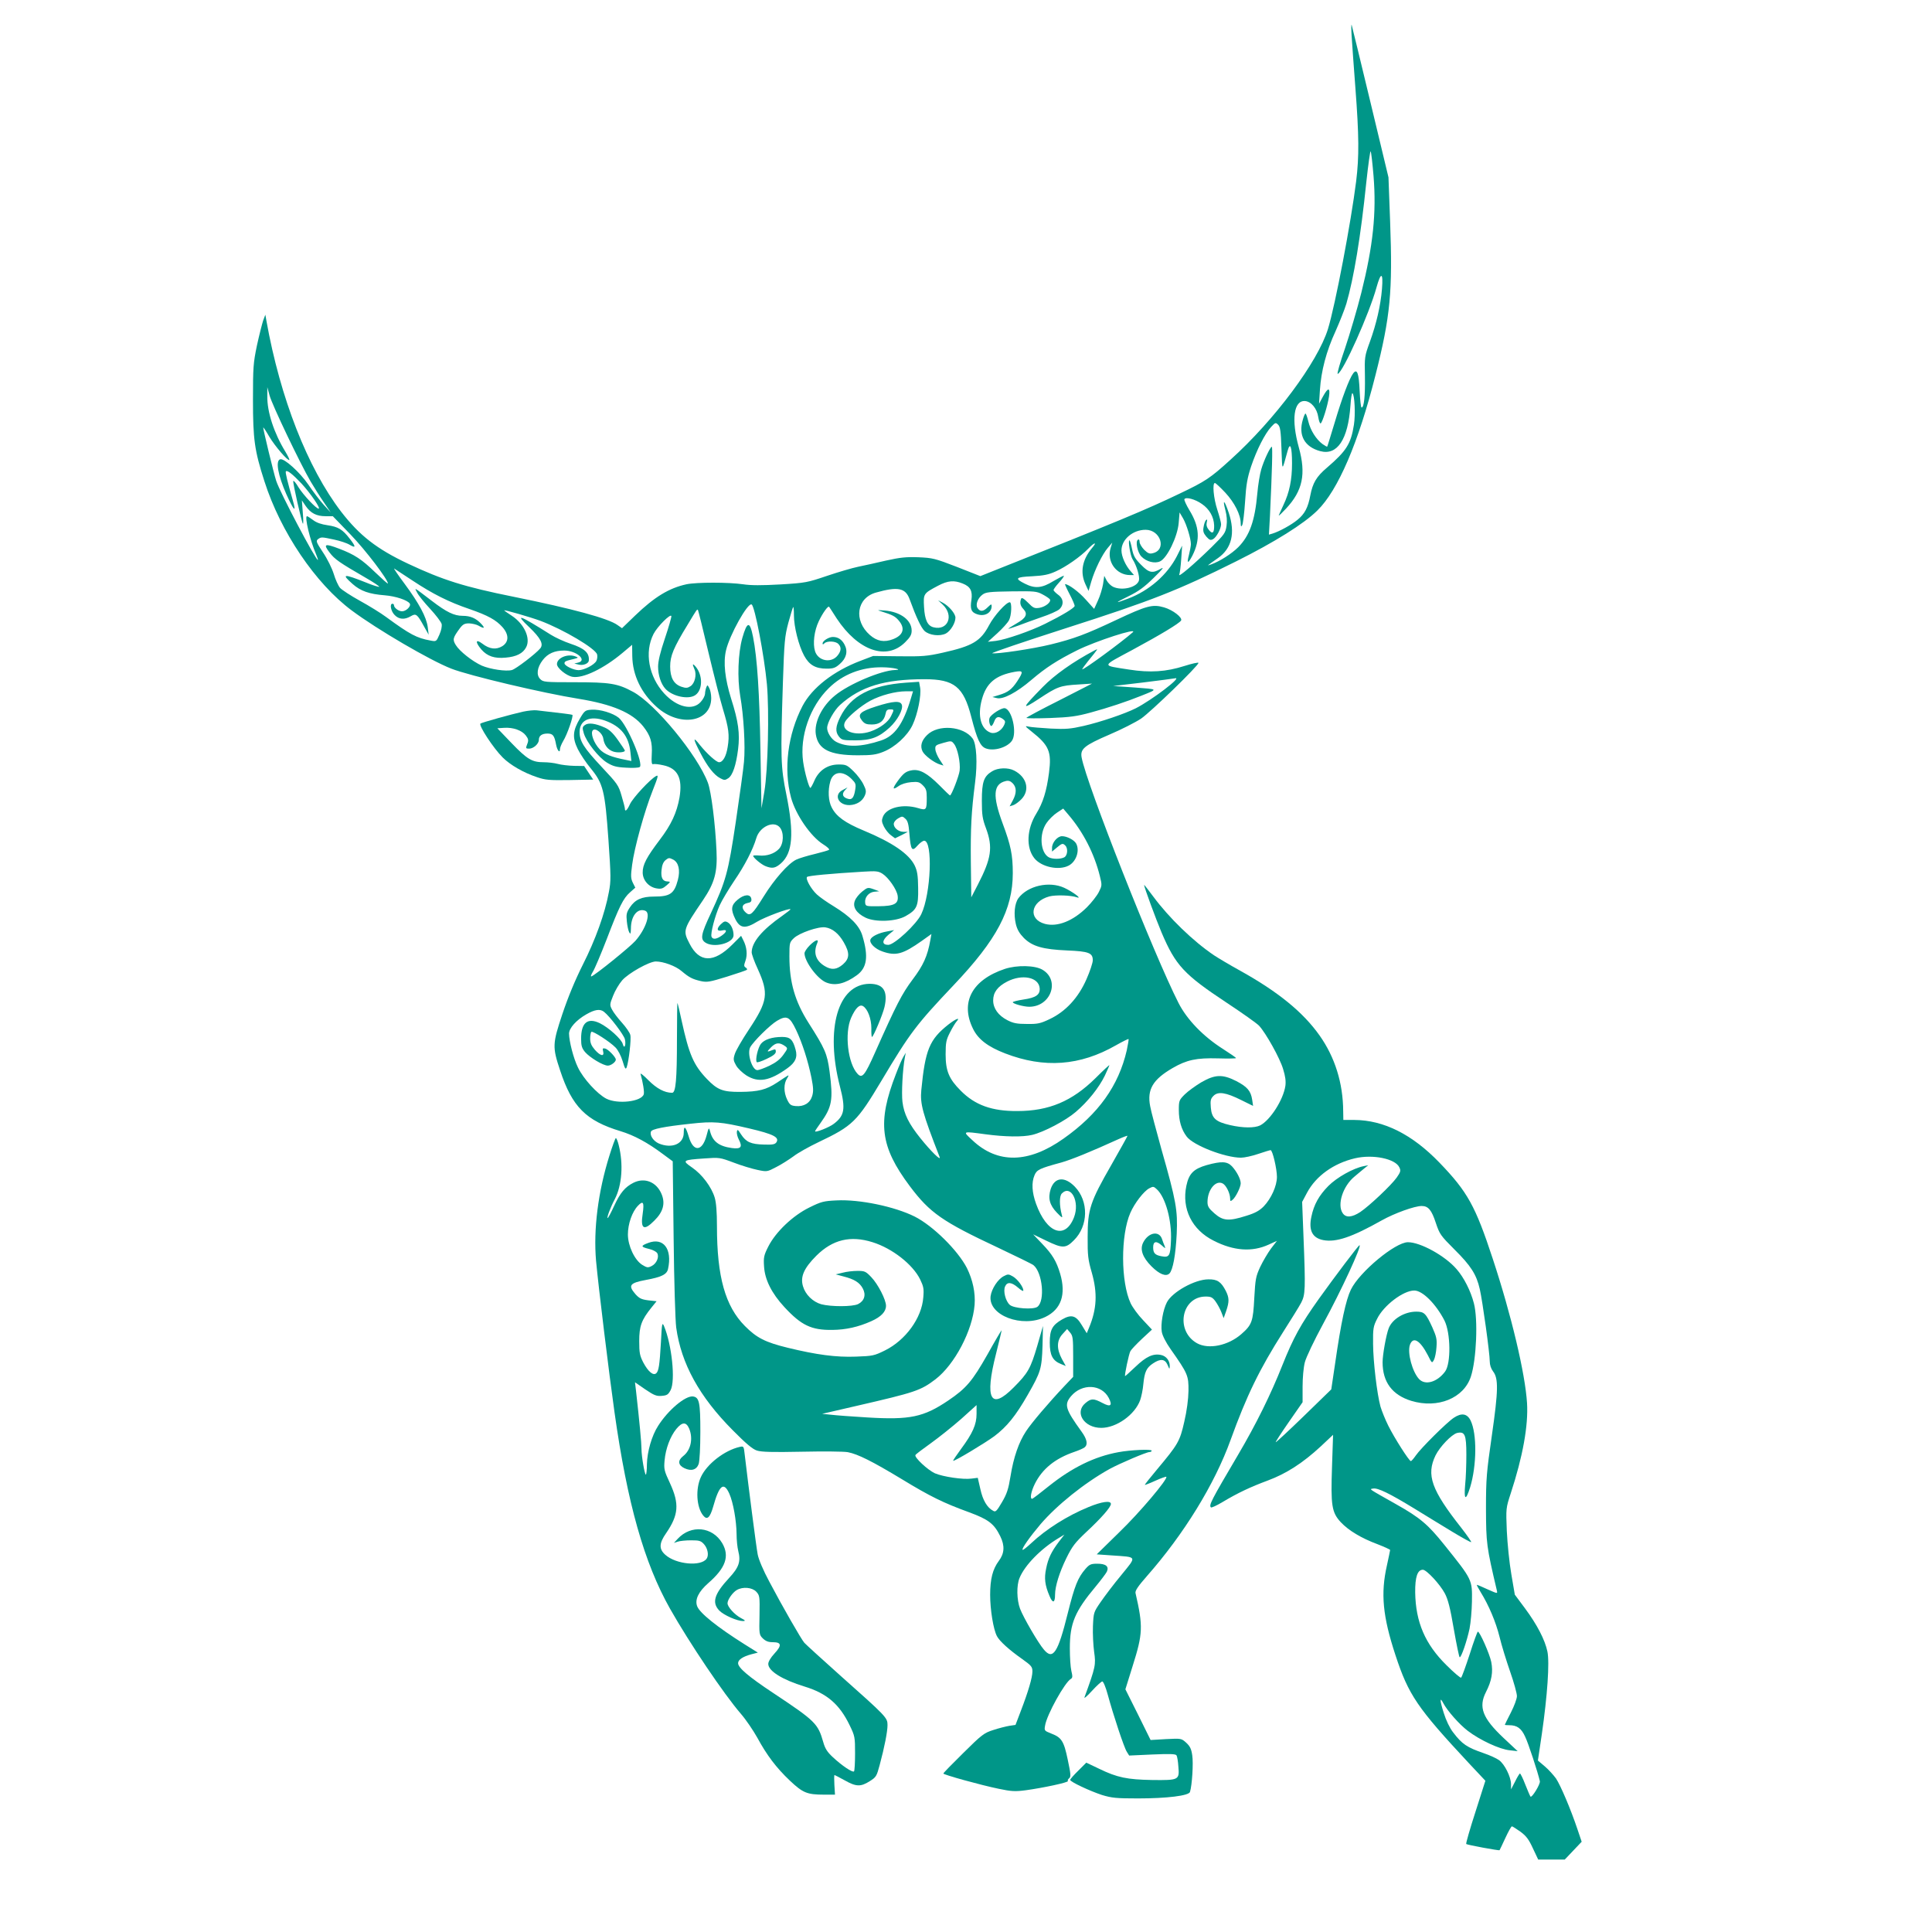
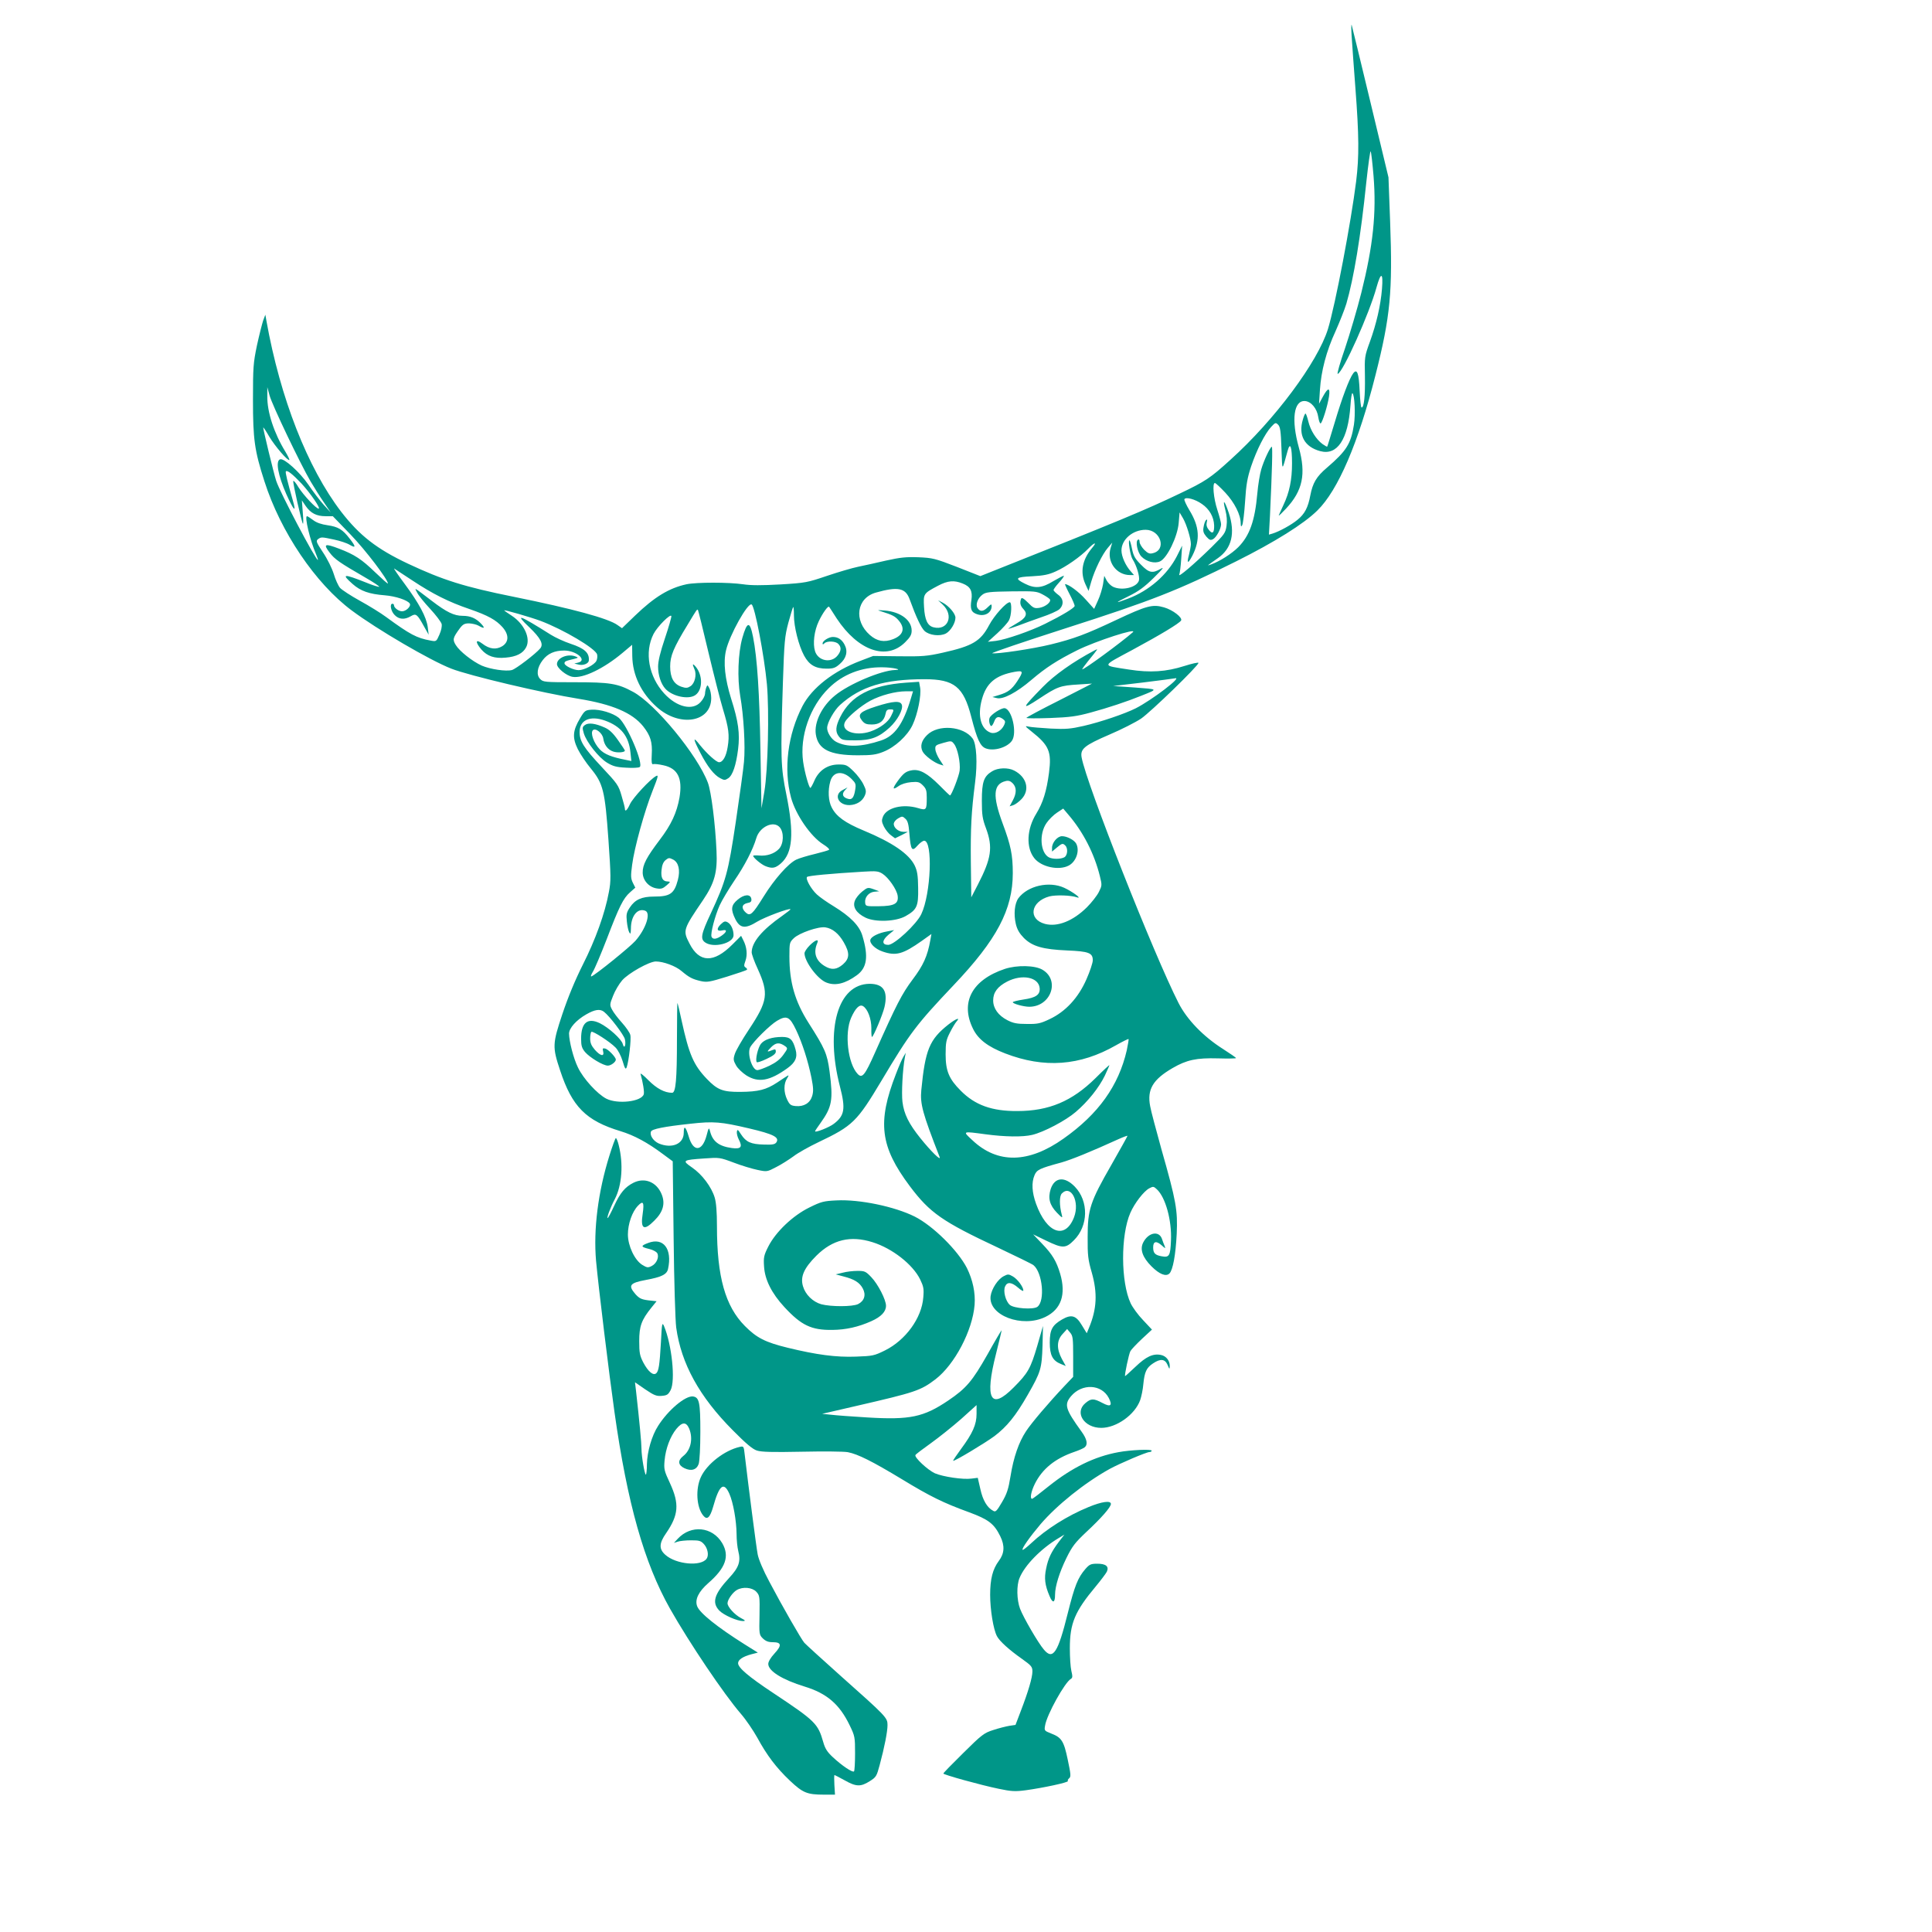
<svg xmlns="http://www.w3.org/2000/svg" version="1.0" width="1280pt" height="1280pt" viewBox="0 0 1280 1280" preserveAspectRatio="xMidYMid meet">
  <g transform="translate(0,1280) scale(0.1,-0.1)" fill="#009688" stroke="none">
    <path d="M8955 12560 c3 -47 14 -202 25 -345 24 -315 25 -451 5 -615 -34 -272 -138 -820 -187 -980 -68 -219 -353 -602 -646 -866 -134 -122 -166 -143 -336 -224 -223 -107 -400 -181 -1251 -519 l-70 -28 -155 61 c-145 56 -161 60 -255 64 -82 3 -120 -1 -215 -22 -63 -15 -147 -33 -185 -41 -39 -8 -131 -35 -205 -60 -130 -44 -142 -47 -309 -57 -125 -7 -195 -7 -248 1 -96 14 -308 14 -375 0 -115 -25 -211 -83 -340 -207 l-87 -84 -30 21 c-61 44 -297 108 -687 187 -328 66 -470 111 -700 219 -208 98 -322 187 -444 345 -222 290 -403 751 -495 1265 l-7 40 -15 -40 c-7 -22 -26 -96 -41 -165 -24 -116 -26 -143 -26 -360 0 -259 10 -335 76 -539 107 -335 338 -677 579 -856 169 -126 518 -330 659 -385 117 -46 607 -162 845 -200 221 -36 354 -92 426 -182 49 -62 62 -105 57 -188 -3 -50 0 -66 9 -63 6 3 37 0 67 -7 96 -20 129 -85 108 -213 -18 -102 -55 -181 -131 -281 -87 -115 -114 -165 -113 -218 1 -51 41 -96 93 -104 29 -5 41 -1 65 20 27 23 27 25 8 26 -34 0 -47 25 -41 77 3 32 12 53 27 65 20 16 24 16 50 3 36 -19 48 -70 31 -135 -24 -91 -51 -110 -158 -110 -81 0 -126 -20 -160 -72 -22 -33 -25 -46 -20 -93 3 -30 10 -62 16 -72 8 -15 10 -10 11 25 0 84 44 138 95 118 39 -15 4 -120 -65 -199 -36 -41 -266 -227 -292 -236 -6 -2 -2 12 10 31 12 19 53 116 91 214 84 220 110 272 155 312 l35 31 -16 32 c-14 29 -15 45 -5 119 14 111 82 357 136 492 37 94 40 106 22 96 -39 -21 -152 -143 -172 -185 -19 -42 -34 -55 -34 -30 0 6 -10 45 -22 85 -20 70 -28 80 -130 189 -120 128 -148 172 -148 233 0 80 69 111 168 76 106 -38 158 -103 169 -212 l6 -56 -34 7 c-98 19 -145 38 -176 71 -39 41 -63 108 -45 126 18 18 65 -21 69 -56 6 -41 30 -73 65 -85 28 -10 78 -6 78 6 0 3 -21 35 -46 70 -33 47 -58 70 -88 83 -62 28 -108 33 -130 17 -18 -13 -19 -18 -8 -56 18 -58 98 -160 154 -194 38 -23 61 -30 125 -33 43 -3 84 -1 91 4 28 19 -82 278 -138 326 -39 32 -125 58 -182 54 -40 -3 -45 -6 -75 -57 -49 -82 -52 -128 -15 -204 17 -34 56 -92 86 -128 82 -100 94 -147 117 -472 17 -244 17 -275 3 -347 -26 -142 -90 -318 -172 -480 -52 -104 -97 -212 -136 -328 -66 -198 -67 -218 -15 -374 79 -240 171 -333 399 -402 92 -28 179 -75 282 -152 l65 -48 6 -511 c3 -285 11 -545 17 -590 33 -240 154 -459 375 -681 87 -88 131 -125 159 -134 30 -10 102 -12 297 -8 142 3 279 2 306 -3 67 -13 161 -60 358 -179 189 -115 275 -157 445 -219 130 -48 166 -76 207 -159 31 -63 28 -114 -10 -164 -40 -54 -57 -119 -57 -224 0 -98 21 -229 45 -274 17 -33 81 -91 168 -152 60 -43 67 -51 67 -82 0 -39 -27 -132 -77 -262 l-35 -92 -41 -6 c-23 -4 -71 -16 -107 -28 -60 -19 -76 -31 -197 -151 -73 -72 -133 -133 -133 -137 0 -8 249 -77 366 -101 85 -18 110 -19 179 -10 117 16 285 52 280 61 -3 4 1 13 9 19 12 10 10 29 -10 123 -26 125 -41 147 -112 174 -43 17 -44 19 -38 52 11 71 131 287 171 309 11 7 12 16 3 53 -6 25 -10 92 -10 150 0 165 33 244 172 410 34 41 67 85 73 97 16 35 -6 53 -63 53 -42 0 -52 -4 -79 -35 -50 -58 -71 -110 -117 -294 -65 -262 -98 -312 -158 -240 -38 44 -136 213 -158 271 -22 59 -24 155 -3 204 35 85 142 194 259 264 l38 23 -37 -48 c-49 -65 -71 -110 -84 -177 -14 -64 -8 -111 22 -181 21 -52 37 -48 37 8 0 55 29 148 75 242 39 79 57 102 132 173 99 92 163 165 163 186 0 24 -60 16 -149 -21 -139 -57 -279 -145 -379 -239 -29 -27 -54 -47 -57 -44 -8 7 48 86 119 170 109 127 292 274 458 366 66 36 244 112 264 112 8 0 14 4 14 9 0 11 -140 5 -220 -10 -159 -29 -307 -102 -460 -224 -58 -47 -108 -85 -112 -85 -16 0 -7 48 18 99 50 100 134 168 262 212 30 10 61 24 68 30 23 19 16 54 -21 105 -107 148 -116 178 -69 234 73 86 202 80 250 -12 26 -51 12 -62 -42 -33 -59 31 -75 31 -113 -1 -74 -62 -9 -164 105 -164 101 0 223 87 258 184 8 23 18 70 21 107 8 79 20 107 64 136 49 33 79 30 96 -9 13 -31 14 -32 15 -8 0 36 -24 66 -58 73 -53 11 -99 -11 -169 -78 -37 -35 -68 -63 -69 -62 -5 5 25 147 35 165 5 10 40 47 76 81 l67 62 -59 63 c-33 34 -69 84 -82 111 -66 141 -67 452 -2 600 28 64 89 143 125 162 26 14 30 13 51 -7 57 -53 99 -206 93 -338 -4 -103 -11 -115 -63 -105 -43 8 -55 21 -55 59 0 41 21 45 58 12 23 -21 25 -22 18 -3 -5 11 -13 32 -18 48 -20 55 -90 42 -124 -25 -23 -45 -5 -98 55 -158 52 -52 96 -70 119 -47 23 24 41 123 48 262 7 157 -3 216 -101 560 -35 127 -70 256 -75 287 -21 110 18 176 149 252 93 54 158 68 301 64 66 -2 120 -1 119 2 0 3 -39 30 -86 60 -131 83 -239 195 -295 305 -163 320 -610 1451 -642 1627 -10 56 17 79 184 151 80 34 174 82 210 106 63 43 380 350 380 369 0 5 -42 -4 -92 -20 -122 -39 -229 -46 -368 -24 -185 29 -186 18 22 130 187 101 310 175 323 195 11 19 -54 70 -113 87 -76 22 -114 12 -320 -85 -197 -93 -277 -123 -432 -161 -119 -29 -354 -64 -386 -58 -10 2 211 77 491 167 568 182 740 250 1125 442 256 128 448 248 538 337 137 134 272 449 385 897 99 390 114 553 97 1015 l-11 295 -120 500 c-66 275 -122 505 -124 510 -3 6 -3 -28 0 -75z m145 -925 c20 -247 -3 -463 -81 -775 -27 -107 -76 -273 -108 -368 -33 -95 -55 -172 -48 -169 35 11 210 401 257 574 29 104 45 99 36 -11 -9 -110 -37 -231 -80 -350 -35 -96 -36 -101 -33 -230 2 -129 -6 -206 -22 -206 -5 0 -10 50 -13 110 -5 118 -17 151 -43 116 -26 -35 -73 -160 -121 -321 -27 -88 -49 -162 -51 -164 -1 -2 -15 6 -31 17 -42 31 -80 91 -94 150 -7 29 -15 52 -19 52 -3 0 -11 -17 -17 -39 -32 -105 11 -182 115 -210 113 -30 184 77 200 301 3 48 9 85 13 83 15 -9 21 -141 10 -210 -20 -126 -50 -173 -178 -283 -71 -60 -95 -102 -111 -185 -15 -80 -37 -122 -85 -161 -41 -34 -120 -77 -165 -91 l-24 -7 7 128 c14 300 18 454 12 454 -10 0 -53 -91 -70 -150 -9 -30 -21 -102 -26 -160 -16 -181 -51 -279 -126 -355 -44 -44 -123 -94 -179 -114 -33 -12 -32 -12 45 42 91 64 115 166 71 299 -28 84 -43 97 -23 20 10 -38 13 -74 8 -107 -7 -46 -14 -56 -99 -140 -122 -119 -223 -204 -214 -182 4 10 10 58 13 105 l6 87 -35 -70 c-64 -124 -183 -228 -323 -281 -92 -35 -91 -30 5 17 65 32 102 59 165 121 61 60 72 75 45 59 -54 -31 -76 -27 -129 27 -39 39 -50 57 -60 105 -6 31 -14 57 -17 57 -11 0 6 -102 20 -124 27 -42 49 -115 43 -141 -12 -46 -110 -71 -171 -43 -15 7 -34 26 -43 42 l-16 31 -8 -55 c-5 -30 -20 -79 -34 -109 l-25 -55 -56 62 c-45 51 -114 102 -137 102 -2 0 11 -30 30 -66 19 -36 34 -71 34 -78 0 -13 -81 -62 -196 -119 -94 -47 -261 -105 -326 -113 l-53 -6 63 57 c34 31 69 70 77 86 17 32 20 119 5 119 -24 0 -103 -88 -137 -152 -56 -106 -109 -138 -306 -182 -103 -23 -134 -26 -289 -24 l-173 2 -84 -32 c-179 -68 -321 -179 -384 -299 -98 -189 -127 -417 -76 -608 31 -113 130 -257 213 -309 26 -16 43 -32 39 -36 -4 -4 -47 -16 -95 -28 -47 -11 -103 -28 -122 -37 -53 -25 -145 -129 -217 -245 -74 -119 -89 -132 -118 -106 -31 28 -27 55 10 63 23 4 29 10 27 27 -5 34 -47 32 -90 -4 -45 -37 -48 -65 -16 -130 31 -61 66 -65 145 -16 50 30 212 91 220 82 2 -2 -23 -21 -55 -44 -133 -93 -201 -174 -202 -241 0 -13 18 -63 40 -110 74 -163 67 -213 -57 -400 -46 -69 -89 -143 -95 -165 -11 -34 -9 -43 9 -75 11 -20 42 -49 68 -66 80 -50 154 -37 272 48 53 38 68 72 54 123 -18 67 -36 84 -89 84 -67 0 -118 -17 -141 -46 -20 -26 -39 -109 -27 -121 3 -4 33 6 66 22 43 20 60 34 60 48 0 14 -4 17 -17 12 -44 -17 -46 -16 -16 15 33 34 57 36 96 8 17 -13 16 -16 -13 -56 -22 -31 -50 -52 -93 -73 -34 -16 -70 -29 -79 -29 -35 0 -69 109 -48 151 20 38 131 148 178 176 64 38 84 28 126 -60 41 -86 79 -204 102 -317 13 -67 14 -90 5 -121 -14 -47 -55 -72 -109 -67 -32 3 -40 8 -57 43 -23 48 -24 105 0 141 10 16 12 23 3 17 -7 -4 -38 -24 -69 -45 -73 -48 -124 -61 -244 -62 -116 -1 -152 13 -222 86 -88 92 -118 162 -167 386 -13 63 -26 115 -28 117 -1 2 -3 -105 -3 -238 0 -271 -8 -357 -32 -357 -50 0 -102 28 -157 83 -32 33 -56 51 -52 41 15 -53 26 -118 21 -134 -15 -49 -173 -67 -248 -29 -60 31 -153 133 -188 207 -30 61 -58 172 -59 224 0 36 48 90 115 128 56 32 90 37 116 17 39 -30 132 -153 139 -182 9 -39 -4 -70 -14 -32 -8 32 -93 109 -152 138 -81 39 -124 4 -124 -103 0 -47 5 -62 26 -88 32 -37 120 -90 151 -90 21 0 53 24 53 40 0 16 -50 68 -70 73 -17 4 -19 1 -14 -19 9 -36 -18 -31 -55 11 -23 27 -31 45 -31 75 0 21 4 41 8 44 11 6 123 -66 160 -104 16 -16 36 -54 47 -90 15 -51 20 -58 27 -41 14 40 31 186 24 214 -3 15 -29 52 -56 82 -27 30 -56 68 -65 86 -16 30 -16 35 7 92 12 32 40 79 60 102 42 48 180 125 223 125 50 0 132 -30 171 -64 50 -42 71 -53 127 -66 41 -9 59 -6 172 29 70 22 130 42 133 46 4 3 0 10 -8 15 -12 8 -12 14 -1 45 14 40 9 91 -15 137 l-14 28 -58 -58 c-124 -124 -219 -121 -284 7 -45 87 -43 92 90 288 76 113 96 184 89 326 -8 181 -35 392 -57 451 -69 184 -350 525 -497 603 -101 55 -153 63 -385 63 -198 0 -209 1 -229 21 -27 27 -21 77 17 126 33 43 78 63 142 63 81 0 155 -65 92 -80 l-25 -6 28 -7 c29 -8 66 6 68 26 5 51 -27 81 -121 112 -42 14 -101 41 -131 60 -213 134 -241 143 -142 49 75 -72 96 -112 72 -140 -29 -35 -161 -136 -187 -143 -38 -11 -144 5 -200 29 -62 28 -147 95 -172 136 -23 37 -20 48 27 112 20 26 31 32 61 32 20 -1 48 -7 62 -15 38 -22 46 -18 19 11 -35 38 -72 54 -124 54 -56 0 -106 24 -204 99 -125 95 -116 90 -97 54 8 -17 47 -65 86 -107 38 -41 72 -86 76 -100 3 -15 -2 -42 -15 -71 -20 -46 -21 -46 -58 -39 -93 17 -136 40 -296 157 -35 26 -113 74 -173 107 -60 33 -119 72 -131 85 -12 14 -31 56 -42 93 -12 38 -42 99 -71 142 -45 68 -48 76 -33 88 21 15 23 15 107 -3 38 -8 84 -23 102 -34 43 -25 43 -14 1 40 -47 61 -76 79 -146 89 -42 6 -74 17 -96 34 -19 14 -37 26 -41 26 -18 0 20 -160 60 -252 9 -21 14 -38 12 -38 -15 0 -252 449 -276 524 -17 52 -89 350 -86 354 2 1 20 -26 40 -61 37 -62 123 -163 133 -154 2 3 -10 27 -26 54 -75 122 -122 264 -120 369 l0 59 15 -55 c16 -61 203 -452 272 -570 24 -41 64 -104 89 -140 l44 -65 -46 50 c-25 28 -71 88 -102 134 -56 82 -161 177 -187 168 -32 -10 -14 -106 41 -231 50 -111 68 -128 43 -41 -36 125 -51 187 -46 192 9 10 44 -18 103 -80 60 -65 130 -167 114 -167 -17 0 -100 89 -133 141 -17 29 -33 48 -35 42 -4 -12 56 -275 64 -283 3 -3 3 31 -1 75 l-6 80 25 -37 c33 -48 72 -68 132 -68 l48 0 118 -122 c100 -104 247 -297 247 -324 0 -4 -37 29 -83 73 -91 88 -138 119 -241 158 -94 36 -106 31 -63 -25 35 -46 64 -66 240 -168 54 -31 94 -58 89 -60 -5 -1 -45 11 -88 29 -149 59 -165 58 -88 -10 53 -47 110 -67 213 -75 73 -6 151 -32 166 -55 10 -17 -24 -51 -51 -51 -23 0 -54 23 -54 41 0 5 -4 9 -10 9 -20 0 -10 -51 15 -75 28 -29 65 -32 106 -8 35 21 43 15 88 -67 l31 -55 -6 50 c-9 67 -57 157 -154 288 -45 60 -75 105 -68 100 7 -4 62 -41 122 -80 133 -88 238 -141 376 -188 124 -43 176 -72 219 -120 44 -50 43 -98 -1 -126 -41 -25 -85 -20 -133 17 -45 34 -48 10 -5 -40 39 -44 87 -60 160 -53 71 6 115 28 136 69 31 59 -13 155 -96 209 -28 18 -50 34 -50 35 0 6 178 -46 240 -69 154 -58 366 -184 376 -223 3 -12 1 -32 -5 -43 -14 -26 -81 -61 -117 -61 -34 0 -94 29 -94 45 0 13 6 16 65 30 27 7 28 8 10 15 -52 22 -125 -8 -125 -50 0 -26 61 -76 102 -84 69 -13 208 54 333 159 l63 53 1 -75 c2 -126 59 -245 162 -337 151 -136 361 -102 361 59 0 24 -6 54 -13 66 -12 23 -12 23 -20 4 -4 -11 -8 -30 -8 -42 -1 -13 -13 -37 -29 -54 -53 -59 -157 -35 -241 56 -103 112 -133 274 -71 395 25 49 114 138 118 118 1 -7 -18 -74 -43 -148 -31 -92 -45 -151 -45 -187 0 -56 19 -114 48 -146 46 -51 154 -74 199 -42 49 34 50 130 3 187 -22 26 -25 20 -9 -16 16 -35 3 -93 -26 -112 -20 -13 -30 -14 -60 -4 -51 17 -75 60 -75 135 0 69 22 123 115 275 63 105 63 105 69 99 2 -2 34 -130 70 -283 37 -154 80 -323 96 -375 38 -125 44 -172 31 -250 -10 -63 -32 -101 -57 -101 -18 0 -80 56 -126 113 -49 63 -48 45 2 -51 47 -91 91 -147 132 -168 26 -14 32 -14 53 0 29 19 52 87 65 192 13 103 2 185 -46 335 -41 132 -53 239 -34 320 23 101 145 320 170 304 21 -13 83 -337 101 -528 16 -179 7 -569 -17 -712 l-19 -110 -7 390 c-6 371 -21 606 -49 746 -21 106 -39 104 -71 -8 -28 -100 -34 -266 -14 -383 23 -130 35 -333 25 -438 -4 -48 -29 -226 -54 -396 -51 -341 -65 -390 -166 -608 -65 -138 -70 -169 -37 -192 56 -39 188 -5 188 48 0 37 -17 74 -40 86 -17 9 -24 6 -46 -15 -29 -29 -24 -48 12 -39 33 8 31 -10 -5 -35 -34 -24 -59 -27 -67 -7 -8 21 23 139 54 208 16 35 60 108 97 163 69 101 123 205 146 283 22 74 113 117 154 72 30 -33 28 -110 -4 -144 -30 -32 -81 -49 -132 -44 -21 2 -39 1 -39 -2 0 -13 56 -59 83 -69 44 -17 64 -13 101 19 78 69 88 198 36 455 -38 184 -39 245 -23 745 9 268 12 304 36 394 15 54 29 101 32 104 3 3 5 -22 5 -55 0 -75 31 -199 67 -266 34 -63 76 -87 150 -87 44 0 58 5 87 31 43 37 55 83 32 127 -18 35 -44 52 -78 52 -27 0 -68 -26 -68 -43 0 -8 3 -8 12 1 17 17 74 15 92 -4 21 -21 20 -46 -4 -76 -42 -54 -129 -38 -150 27 -16 50 -6 136 25 200 25 53 61 103 68 95 2 -3 25 -37 50 -77 142 -215 331 -281 454 -158 34 34 43 50 43 77 0 69 -73 124 -177 133 -53 4 -55 4 -23 -6 73 -23 91 -32 115 -61 44 -52 29 -97 -39 -123 -58 -22 -105 -14 -153 28 -109 96 -88 245 40 281 145 41 196 31 223 -43 44 -121 77 -190 99 -211 31 -29 101 -38 142 -17 31 17 63 69 63 105 0 27 -44 78 -84 99 l-31 16 31 -29 c76 -72 34 -174 -61 -150 -40 10 -58 49 -63 134 -5 89 -4 90 92 141 66 35 107 38 164 15 51 -20 66 -49 58 -108 -10 -62 -1 -83 39 -96 49 -16 94 9 95 54 0 16 -3 15 -27 -8 -29 -29 -50 -30 -67 -4 -14 23 2 66 34 89 21 16 49 19 190 21 153 2 168 1 207 -20 23 -12 45 -27 49 -33 10 -17 -29 -49 -69 -56 -33 -5 -41 -2 -76 34 -29 29 -42 36 -46 26 -10 -27 -5 -47 16 -69 30 -32 17 -59 -47 -95 -30 -17 -54 -33 -54 -35 0 -1 28 7 63 20 34 13 105 39 157 57 52 17 105 41 118 52 32 30 29 71 -8 97 -16 12 -30 26 -30 31 0 5 16 27 36 49 20 22 35 43 32 45 -2 2 -33 -14 -69 -35 -76 -47 -122 -51 -189 -17 -70 35 -62 44 47 49 77 4 111 11 157 32 68 30 166 99 215 150 43 45 63 48 25 4 -64 -77 -79 -159 -43 -238 l21 -45 18 62 c23 78 73 181 110 224 l29 34 -11 -36 c-27 -90 38 -179 129 -179 l26 0 -20 23 c-35 38 -63 100 -63 140 0 73 75 137 160 137 100 0 141 -133 48 -155 -22 -6 -33 -1 -58 23 -16 17 -30 40 -30 52 0 13 -4 19 -11 14 -18 -11 -3 -83 22 -110 33 -35 89 -50 125 -33 47 22 115 163 123 253 l6 71 23 -39 c23 -40 52 -134 52 -171 0 -11 -6 -44 -13 -72 -16 -59 -6 -60 23 -4 53 105 47 192 -20 301 -21 35 -36 68 -33 73 10 16 71 0 116 -32 50 -34 79 -86 81 -142 1 -50 -11 -60 -35 -30 -14 17 -18 33 -14 50 5 19 3 23 -5 15 -6 -6 -13 -26 -16 -46 -5 -27 -1 -40 18 -63 21 -23 27 -26 45 -17 22 12 53 69 53 99 0 10 -11 53 -25 96 -25 76 -34 177 -16 177 5 0 36 -29 69 -64 61 -66 102 -146 102 -204 1 -22 2 -24 10 -11 5 9 14 79 19 156 7 113 15 157 40 233 37 110 92 218 133 262 27 29 30 30 46 14 14 -14 18 -43 22 -159 6 -156 2 -154 41 -13 17 61 29 26 29 -84 0 -109 -17 -192 -57 -276 -15 -33 -29 -63 -31 -69 -1 -5 20 15 48 45 111 119 134 229 85 406 -51 183 -34 312 41 307 41 -3 80 -50 88 -107 4 -25 11 -44 16 -41 12 8 46 118 55 178 9 62 -7 61 -40 0 l-26 -48 6 93 c8 124 42 255 103 387 27 61 60 143 72 183 49 168 95 443 132 803 13 120 26 213 29 206 4 -7 12 -79 19 -162z m-1595 -3024 c-73 -65 -335 -257 -335 -245 0 3 17 27 38 53 71 88 71 86 42 71 -140 -74 -263 -161 -342 -242 -140 -143 -144 -156 -25 -78 122 81 142 88 260 95 l92 6 -217 -111 c-120 -60 -218 -113 -218 -116 0 -4 71 -4 158 -1 132 5 175 11 267 36 115 31 241 73 335 111 115 46 117 43 -40 55 l-145 10 195 23 c107 13 204 26 215 28 53 13 -153 -144 -261 -199 -72 -36 -233 -91 -347 -117 -84 -19 -115 -22 -215 -17 -64 4 -130 9 -147 13 -27 6 -26 4 20 -33 115 -91 133 -133 115 -272 -16 -123 -40 -199 -84 -271 -64 -103 -69 -225 -14 -295 46 -59 162 -84 228 -50 50 26 75 99 50 146 -13 24 -61 49 -94 49 -30 0 -66 -42 -66 -77 l0 -25 31 26 c35 29 40 31 57 14 19 -19 15 -66 -7 -78 -25 -13 -77 -13 -102 0 -57 31 -66 156 -15 228 15 22 46 53 69 68 l41 27 33 -39 c99 -115 173 -259 210 -409 15 -60 14 -63 -7 -105 -12 -24 -48 -70 -79 -101 -92 -91 -195 -132 -278 -110 -114 31 -95 148 29 182 42 11 143 8 183 -6 39 -13 -28 37 -84 63 -100 46 -242 14 -304 -69 -25 -35 -32 -105 -17 -170 9 -38 24 -63 54 -94 56 -55 125 -75 286 -82 143 -6 170 -16 170 -65 0 -17 -19 -74 -42 -126 -54 -123 -138 -214 -244 -264 -61 -29 -79 -33 -150 -32 -67 0 -91 5 -130 25 -60 31 -94 78 -94 131 0 53 29 92 93 125 99 51 208 29 215 -43 4 -44 -24 -64 -107 -76 -39 -6 -71 -14 -71 -18 0 -10 72 -30 109 -30 143 0 206 175 88 245 -50 30 -169 32 -249 6 -219 -73 -298 -223 -211 -398 34 -69 98 -118 212 -162 259 -100 496 -83 735 54 44 25 81 43 83 41 2 -2 -4 -36 -12 -75 -54 -234 -187 -421 -418 -584 -232 -165 -438 -169 -605 -11 -66 61 -68 60 88 39 127 -17 245 -19 308 -4 77 18 223 95 289 152 81 69 154 161 193 241 16 35 30 66 30 69 0 3 -42 -36 -92 -86 -155 -153 -309 -218 -518 -218 -168 -1 -280 39 -375 135 -78 78 -100 131 -100 241 0 79 4 96 29 145 15 30 35 63 44 73 27 30 -5 18 -55 -21 -125 -99 -153 -167 -179 -433 -9 -93 8 -154 121 -444 12 -31 -57 37 -127 124 -77 96 -109 160 -119 241 -7 58 1 214 16 295 l6 30 -15 -25 c-9 -14 -31 -65 -50 -115 -125 -321 -105 -481 92 -744 133 -177 215 -234 586 -408 120 -57 225 -108 233 -115 60 -49 78 -237 26 -276 -27 -20 -156 -11 -183 13 -28 25 -45 92 -31 122 14 32 43 29 86 -8 19 -17 35 -26 35 -19 0 23 -38 75 -69 93 -28 16 -33 17 -61 2 -39 -20 -80 -83 -87 -132 -16 -128 209 -213 363 -138 105 51 138 149 98 286 -25 84 -52 128 -118 197 l-61 64 85 -41 c109 -53 131 -53 185 2 96 95 99 259 6 355 -68 70 -134 63 -160 -16 -19 -61 -7 -106 41 -156 35 -36 39 -38 33 -16 -17 64 -17 126 0 143 60 61 120 -54 81 -157 -58 -151 -181 -108 -252 89 -27 75 -31 140 -10 189 15 36 33 45 177 84 67 19 193 70 382 156 31 14 57 23 57 21 0 -3 -48 -89 -106 -191 -142 -247 -158 -297 -158 -479 -1 -123 3 -152 27 -235 39 -137 34 -242 -18 -367 l-15 -36 -33 54 c-38 64 -69 73 -131 37 -65 -38 -81 -68 -81 -153 0 -84 19 -120 74 -142 l32 -13 -26 47 c-36 68 -34 123 5 165 l30 33 20 -24 c18 -21 20 -38 20 -158 l0 -135 -58 -61 c-103 -109 -218 -244 -254 -299 -48 -72 -83 -173 -103 -298 -14 -86 -24 -117 -57 -173 -34 -58 -42 -66 -57 -57 -41 21 -70 71 -86 145 l-17 74 -41 -5 c-56 -8 -189 12 -243 35 -48 22 -138 106 -129 121 3 6 50 41 103 79 53 38 143 110 200 160 l102 92 0 -58 c0 -71 -26 -129 -103 -233 -30 -41 -54 -76 -52 -78 6 -6 209 116 273 163 83 63 141 134 221 274 87 152 93 173 98 326 l3 130 -38 -132 c-44 -149 -61 -180 -156 -275 -153 -155 -194 -78 -117 223 21 84 38 155 37 156 -1 1 -44 -71 -94 -161 -100 -176 -140 -224 -260 -305 -163 -110 -254 -129 -535 -112 -100 6 -209 14 -241 18 l-59 6 225 52 c395 91 427 102 526 177 127 98 245 322 259 493 6 80 -12 165 -51 244 -60 117 -225 280 -346 341 -132 66 -365 115 -518 107 -85 -4 -101 -8 -180 -47 -110 -54 -223 -162 -272 -259 -29 -57 -32 -72 -28 -131 5 -88 50 -178 135 -270 112 -121 179 -153 318 -151 89 1 171 19 258 58 65 29 97 63 97 102 0 40 -53 143 -97 189 -37 39 -44 42 -92 42 -29 0 -73 -5 -98 -12 l-46 -11 52 -14 c71 -18 106 -40 127 -79 23 -42 11 -83 -31 -104 -37 -18 -180 -18 -244 -1 -56 16 -105 64 -121 119 -19 63 6 120 89 203 108 107 226 135 372 89 131 -41 266 -147 315 -246 23 -48 26 -63 21 -120 -10 -136 -117 -283 -254 -351 -71 -35 -81 -37 -192 -41 -132 -5 -260 12 -453 59 -147 36 -205 65 -283 144 -130 131 -185 326 -185 661 0 95 -5 157 -15 190 -21 70 -84 154 -150 199 -68 47 -64 50 82 60 98 7 102 7 195 -28 52 -20 123 -41 157 -48 62 -13 63 -13 124 19 34 17 85 50 114 71 28 22 103 64 166 94 227 108 255 136 417 407 189 317 229 370 478 633 286 301 392 501 392 742 0 121 -13 184 -67 329 -68 183 -63 261 19 281 19 5 32 1 47 -14 27 -27 27 -66 1 -114 l-21 -39 23 7 c13 4 38 22 56 41 57 60 35 146 -49 189 -40 21 -108 19 -146 -5 -55 -33 -68 -70 -68 -195 0 -95 4 -120 28 -184 46 -125 35 -198 -54 -371 l-44 -85 -3 235 c-2 225 3 327 28 524 17 131 10 257 -16 293 -61 83 -229 96 -302 23 -37 -36 -47 -73 -30 -108 14 -28 78 -76 116 -87 l23 -7 -26 40 c-14 21 -27 52 -28 67 -2 26 2 29 52 43 53 15 55 15 72 -7 23 -28 43 -123 37 -176 -4 -35 -54 -165 -64 -165 -2 0 -34 30 -71 68 -79 79 -130 107 -180 99 -41 -7 -57 -19 -95 -71 -37 -51 -36 -63 4 -35 19 14 51 24 84 27 46 4 56 1 78 -21 22 -22 26 -35 26 -81 0 -83 -3 -86 -57 -70 -100 30 -208 4 -233 -56 -10 -25 -9 -35 6 -66 11 -21 31 -47 47 -58 l27 -20 43 21 42 22 -31 0 c-35 1 -67 31 -62 57 2 10 15 25 30 33 24 14 28 14 46 -3 16 -14 22 -36 27 -100 9 -109 17 -121 54 -78 15 17 35 32 44 32 58 0 45 -351 -19 -486 -31 -67 -179 -204 -219 -204 -43 0 -43 29 0 66 l39 32 -47 -9 c-56 -10 -102 -33 -110 -53 -9 -24 30 -63 80 -80 89 -31 135 -18 261 71 l63 45 -7 -39 c-19 -108 -47 -169 -118 -263 -71 -95 -107 -165 -249 -484 -67 -151 -85 -173 -115 -141 -65 69 -88 270 -43 372 29 65 56 91 79 77 31 -19 55 -84 55 -146 -1 -32 1 -58 4 -58 9 0 71 147 83 198 24 106 -7 154 -99 154 -210 -2 -295 -298 -196 -681 38 -147 31 -192 -40 -246 -30 -24 -125 -61 -125 -50 0 3 16 27 35 53 78 109 86 154 61 344 -16 118 -30 150 -139 321 -90 142 -127 269 -127 440 0 90 1 94 29 121 36 35 164 79 209 72 47 -7 89 -41 122 -99 41 -71 39 -107 -5 -146 -42 -36 -76 -39 -122 -11 -59 36 -76 89 -48 153 12 29 -14 20 -51 -17 -19 -19 -34 -42 -34 -52 1 -56 88 -173 146 -194 59 -23 124 -7 201 49 67 49 78 123 37 260 -19 67 -80 129 -191 197 -43 26 -93 61 -111 78 -39 36 -77 105 -65 116 7 8 154 22 373 35 84 5 99 4 127 -14 39 -25 93 -102 100 -144 8 -54 -20 -70 -125 -71 -84 -1 -87 0 -90 22 -5 36 23 70 60 74 l33 3 -38 14 c-37 13 -40 12 -75 -16 -20 -16 -42 -43 -48 -60 -17 -41 9 -83 71 -113 65 -31 199 -26 264 10 76 43 86 65 84 186 -1 85 -6 114 -23 150 -38 77 -147 152 -337 231 -125 52 -183 94 -213 154 -22 42 -26 113 -9 172 18 67 83 74 141 16 27 -27 30 -34 24 -71 -8 -51 -21 -68 -46 -61 -36 9 -45 31 -24 55 l19 21 -32 -17 c-62 -31 -29 -102 46 -100 47 2 85 26 101 64 10 25 9 36 -9 72 -11 24 -41 64 -66 88 -43 42 -50 45 -99 45 -72 0 -130 -38 -160 -106 -11 -26 -24 -49 -27 -49 -9 0 -38 102 -48 173 -24 167 45 366 170 488 92 91 217 140 354 138 69 0 143 -17 84 -18 -91 -3 -305 -93 -396 -168 -87 -70 -140 -178 -128 -258 15 -100 92 -139 280 -139 90 0 120 4 167 23 77 30 160 106 194 178 34 72 59 198 50 248 l-7 38 -88 -6 c-231 -17 -364 -86 -434 -227 -32 -64 -34 -99 -8 -131 18 -22 27 -24 108 -24 104 0 156 20 227 85 52 48 91 120 81 150 -9 29 -56 26 -170 -10 -109 -35 -126 -53 -94 -94 17 -21 29 -26 65 -26 51 0 81 23 91 70 4 23 11 30 29 30 29 0 29 0 7 -45 -18 -38 -72 -79 -135 -101 -101 -35 -202 3 -169 64 18 33 106 107 168 140 68 36 166 62 235 62 l47 0 -14 -47 c-51 -170 -107 -249 -198 -279 -130 -43 -225 -46 -297 -9 -31 16 -60 61 -60 92 0 35 47 118 86 153 136 122 293 170 560 170 196 0 258 -50 309 -250 39 -151 60 -196 98 -209 53 -19 140 7 171 51 36 51 1 207 -47 216 -21 4 -93 -42 -101 -65 -7 -18 2 -53 12 -53 4 0 13 14 19 30 12 33 29 37 58 16 16 -12 17 -18 8 -39 -18 -39 -59 -62 -90 -51 -64 23 -88 111 -58 219 29 109 90 161 218 184 57 10 59 3 16 -63 -36 -54 -61 -73 -121 -91 l-43 -13 29 -7 c41 -11 132 37 230 121 95 81 171 130 303 196 123 61 404 152 368 119z m-2542 -3287 c162 -38 202 -59 181 -92 -10 -14 -25 -17 -83 -15 -87 2 -118 17 -151 67 -21 33 -25 36 -28 18 -2 -11 4 -35 13 -52 26 -50 14 -64 -47 -56 -86 12 -127 44 -144 112 -7 27 -9 24 -23 -30 -29 -107 -88 -110 -118 -6 -20 68 -33 77 -33 25 0 -74 -78 -107 -165 -71 -36 16 -62 54 -52 79 6 17 86 33 262 52 153 17 201 13 388 -31z" />
-     <path d="M3465 8085 c-72 -16 -275 -72 -282 -79 -13 -12 85 -162 147 -224 51 -51 140 -102 228 -131 55 -19 82 -21 217 -19 l155 3 -30 45 -30 45 -67 1 c-38 1 -86 7 -108 13 -22 6 -64 11 -93 11 -77 0 -109 19 -214 128 l-93 97 45 3 c60 4 118 -17 144 -51 17 -23 19 -32 9 -57 -11 -28 -10 -30 13 -30 28 0 64 32 64 58 0 27 20 42 57 42 36 0 46 -13 57 -72 7 -39 26 -62 26 -31 0 10 10 34 21 53 27 43 70 168 61 174 -6 3 -61 10 -237 30 -16 2 -57 -2 -90 -9z" />
-     <path d="M7580 6937 c0 -14 78 -226 116 -316 93 -218 148 -277 432 -465 103 -68 199 -136 214 -152 45 -49 138 -215 159 -287 15 -48 19 -80 15 -111 -14 -93 -100 -227 -167 -262 -37 -18 -113 -18 -200 2 -95 22 -121 45 -127 116 -4 48 -1 59 18 78 30 30 81 23 183 -28 l79 -39 -6 41 c-9 59 -33 86 -106 124 -91 46 -140 44 -232 -9 -38 -23 -88 -59 -109 -80 -37 -37 -39 -42 -39 -103 0 -71 17 -130 52 -176 43 -58 254 -140 360 -140 22 0 73 11 114 25 41 14 78 25 82 25 13 0 42 -124 42 -177 0 -60 -38 -144 -88 -196 -28 -28 -56 -44 -115 -62 -116 -37 -154 -34 -211 16 -38 33 -46 47 -46 75 0 82 55 148 101 123 23 -12 49 -66 49 -100 0 -18 2 -20 16 -8 21 17 54 84 54 109 0 28 -26 78 -58 113 -32 33 -69 35 -167 8 -87 -25 -118 -56 -135 -137 -32 -153 37 -292 181 -364 133 -68 255 -76 364 -26 l55 25 -40 -52 c-21 -29 -53 -83 -71 -121 -29 -63 -32 -80 -39 -205 -8 -156 -15 -178 -86 -240 -87 -76 -217 -103 -294 -60 -145 82 -103 309 58 309 35 0 45 -5 65 -32 13 -18 31 -51 39 -72 l15 -39 17 48 c21 62 20 87 -3 133 -31 60 -56 77 -115 76 -90 0 -240 -84 -275 -152 -26 -50 -42 -145 -34 -195 4 -25 26 -69 59 -116 114 -162 119 -175 118 -276 -1 -56 -11 -133 -28 -205 -29 -129 -41 -149 -180 -315 -46 -55 -83 -101 -81 -103 1 -1 33 11 70 28 37 17 70 28 72 26 13 -13 -178 -239 -311 -367 l-150 -147 100 -7 c171 -12 167 -2 63 -130 -50 -60 -111 -141 -137 -179 -46 -67 -47 -69 -51 -160 -2 -50 2 -127 8 -171 12 -84 10 -97 -64 -300 -4 -11 18 8 50 43 31 34 62 62 68 62 7 0 23 -39 36 -87 37 -136 109 -354 127 -380 l15 -24 153 7 c117 5 155 4 161 -6 4 -6 10 -40 12 -74 8 -89 3 -91 -173 -89 -166 3 -232 16 -353 75 l-84 40 -53 -53 c-30 -29 -54 -57 -54 -61 0 -13 131 -74 210 -100 66 -20 95 -23 240 -23 192 0 337 18 344 43 14 45 23 192 15 242 -6 43 -15 61 -40 84 -32 29 -33 29 -134 24 l-102 -6 -83 168 -84 168 48 154 c68 215 70 262 19 484 -3 15 16 44 74 110 246 279 450 610 556 904 106 293 191 468 348 715 53 83 107 170 120 195 27 53 29 86 15 436 l-9 231 33 62 c59 110 176 194 317 227 119 28 268 -3 294 -60 11 -22 8 -31 -17 -67 -35 -50 -181 -188 -242 -229 -55 -36 -95 -39 -116 -8 -39 56 1 180 78 243 22 19 52 43 66 55 l25 20 -30 -6 c-70 -14 -177 -74 -234 -131 -63 -64 -96 -123 -113 -205 -19 -90 7 -140 79 -154 85 -16 189 19 388 131 84 47 217 95 264 95 44 0 66 -27 94 -113 25 -74 31 -83 124 -176 108 -107 145 -165 167 -262 18 -78 66 -424 66 -478 0 -24 8 -48 22 -67 36 -46 35 -125 -8 -424 -35 -244 -39 -283 -39 -485 1 -229 3 -250 72 -542 5 -23 5 -22 -61 7 -36 17 -68 30 -71 30 -3 0 8 -21 24 -47 55 -89 101 -198 126 -298 13 -55 45 -158 70 -230 25 -71 45 -144 45 -162 0 -18 -18 -66 -40 -109 -22 -43 -40 -79 -40 -81 0 -2 13 -3 30 -3 50 0 79 -20 104 -75 21 -42 85 -238 98 -296 4 -19 -53 -112 -62 -102 -4 5 -19 41 -35 81 -15 39 -31 72 -35 72 -3 0 -18 -24 -32 -53 l-27 -52 0 35 c-1 49 -43 133 -80 159 -17 12 -61 32 -99 45 -113 39 -145 60 -205 139 -22 28 -47 80 -62 129 -26 81 -27 110 -4 66 28 -53 107 -142 163 -185 81 -62 213 -123 278 -129 l53 -6 -94 88 c-139 131 -167 204 -116 304 38 74 48 133 35 199 -11 54 -76 201 -89 201 -3 0 -28 -67 -54 -150 -27 -82 -52 -152 -57 -155 -4 -3 -48 34 -97 83 -141 139 -204 285 -207 482 -1 102 15 150 51 150 24 0 113 -96 145 -156 21 -39 36 -96 60 -238 18 -102 35 -186 39 -186 11 0 48 109 65 189 8 40 15 121 16 180 2 146 4 143 -183 376 -109 136 -161 180 -321 270 -189 107 -177 98 -150 103 31 5 106 -31 273 -133 79 -49 195 -119 257 -157 63 -38 116 -67 119 -65 2 3 -27 45 -65 94 -199 252 -234 351 -171 481 29 58 106 138 142 148 52 12 62 -10 62 -144 0 -64 -3 -154 -8 -199 -9 -102 4 -109 33 -17 44 145 46 355 3 443 -23 46 -60 52 -111 18 -47 -31 -219 -202 -252 -250 -14 -20 -28 -37 -33 -37 -11 0 -109 153 -150 236 -19 38 -42 95 -51 125 -23 85 -48 294 -49 415 -1 102 1 116 27 167 43 88 173 187 246 187 55 0 144 -90 200 -199 41 -82 44 -284 4 -338 -52 -70 -131 -93 -172 -50 -45 48 -79 174 -61 227 21 58 67 31 119 -69 27 -54 27 -54 40 -31 7 13 15 51 17 84 4 53 0 70 -27 131 -43 94 -54 105 -107 105 -77 0 -158 -48 -182 -109 -17 -42 -41 -177 -41 -226 0 -132 64 -217 190 -256 175 -53 348 17 395 161 37 113 48 379 20 485 -21 82 -66 171 -115 227 -76 88 -239 178 -322 178 -84 0 -321 -197 -378 -314 -33 -68 -65 -215 -104 -486 l-26 -175 -182 -177 c-100 -97 -184 -175 -186 -173 -2 2 37 62 87 134 l91 131 0 103 c0 60 6 127 15 162 9 34 61 143 120 252 121 222 260 523 242 523 -7 0 -163 -207 -269 -355 -121 -170 -169 -257 -242 -440 -76 -192 -173 -389 -292 -591 -182 -309 -196 -336 -181 -351 4 -3 37 12 74 34 105 63 189 102 302 144 124 46 233 117 350 225 l83 78 -7 -210 c-9 -259 -2 -304 58 -369 52 -55 134 -105 244 -146 46 -18 83 -35 83 -38 0 -4 -10 -49 -21 -101 -43 -188 -28 -339 56 -595 87 -265 144 -349 488 -718 l108 -115 -66 -207 c-37 -114 -64 -209 -61 -212 6 -6 217 -45 221 -41 1 2 19 38 38 80 20 43 39 78 44 78 4 0 30 -17 57 -36 38 -28 55 -51 82 -110 l35 -74 88 0 88 0 56 59 56 59 -28 83 c-45 134 -112 291 -142 336 -16 22 -49 59 -74 80 l-46 39 26 175 c37 256 52 475 37 547 -16 77 -68 178 -149 287 l-67 90 -23 135 c-13 74 -26 203 -30 286 -6 151 -6 152 26 250 80 244 117 449 108 598 -12 195 -104 584 -227 956 -115 350 -167 444 -353 637 -181 188 -370 282 -564 283 l-73 0 -1 58 c-1 187 -55 358 -156 501 -110 156 -277 291 -525 429 -69 38 -148 85 -175 103 -139 94 -298 248 -403 390 -33 44 -60 79 -60 76z" />
    <path d="M4037 5142 c-75 -240 -106 -488 -88 -695 16 -174 87 -755 122 -1002 85 -605 197 -1000 368 -1303 128 -226 356 -565 470 -697 33 -38 81 -109 108 -157 63 -116 125 -199 217 -286 85 -80 113 -92 225 -92 l73 0 -4 65 c-2 36 -2 65 1 65 2 0 32 -16 67 -35 76 -43 106 -44 166 -6 43 27 46 33 66 107 32 119 52 221 52 265 0 49 -7 56 -315 330 -121 108 -227 205 -236 215 -21 24 -146 242 -232 405 -40 74 -71 148 -77 180 -9 45 -61 449 -86 661 -6 56 -7 58 -33 52 -101 -23 -217 -113 -257 -199 -37 -79 -30 -201 15 -256 26 -32 45 -14 66 59 40 143 70 168 107 86 26 -59 47 -179 48 -267 0 -38 5 -88 11 -112 18 -71 5 -109 -61 -180 -98 -106 -115 -162 -65 -215 30 -31 119 -70 158 -70 18 1 16 4 -14 20 -42 22 -89 74 -89 98 0 24 35 73 62 88 40 23 101 17 128 -11 23 -25 24 -31 22 -155 -3 -127 -2 -131 22 -155 19 -18 36 -25 66 -25 58 0 61 -21 11 -75 -25 -27 -41 -54 -41 -69 0 -47 94 -105 241 -150 147 -45 231 -117 298 -256 35 -72 36 -79 36 -187 0 -61 -3 -115 -7 -119 -10 -9 -80 38 -140 94 -38 35 -52 58 -64 101 -35 122 -52 139 -332 325 -163 108 -232 167 -232 197 0 23 32 44 88 59 l43 11 -88 55 c-181 114 -297 207 -314 252 -17 44 9 97 74 154 115 100 142 178 92 264 -65 110 -207 124 -295 29 l-25 -27 25 8 c14 5 54 9 88 9 57 0 66 -3 88 -28 23 -27 31 -71 16 -93 -36 -54 -203 -39 -274 25 -43 38 -42 76 5 143 83 121 89 194 26 331 -39 83 -41 94 -36 151 7 79 38 160 78 209 39 47 65 48 85 2 27 -66 11 -143 -40 -182 -37 -29 -34 -60 8 -80 46 -22 81 -11 95 28 6 19 11 107 11 213 0 194 -7 228 -48 234 -50 7 -165 -89 -232 -195 -42 -65 -72 -170 -74 -253 0 -39 -4 -70 -7 -70 -8 0 -29 121 -29 171 0 38 -13 177 -36 382 l-7 59 68 -47 c58 -39 74 -46 109 -43 35 3 43 8 59 38 33 63 8 302 -44 425 -12 27 -14 17 -20 -105 -9 -158 -15 -194 -32 -209 -20 -16 -53 12 -85 72 -23 45 -27 63 -27 142 0 99 15 140 81 222 l34 42 -55 6 c-46 6 -60 13 -86 42 -49 57 -37 73 70 93 103 19 139 36 147 73 29 133 -31 211 -132 172 -51 -19 -50 -26 8 -40 23 -5 46 -18 52 -27 15 -25 -4 -70 -37 -86 -24 -12 -31 -11 -62 8 -50 31 -95 126 -95 201 0 70 28 151 67 191 34 36 42 23 31 -53 -16 -102 8 -116 77 -46 59 58 74 114 48 176 -33 80 -112 112 -186 75 -56 -28 -88 -67 -127 -151 -21 -46 -41 -83 -44 -83 -8 0 18 70 47 125 48 92 58 233 26 359 -6 25 -15 46 -19 46 -3 0 -23 -53 -43 -118z" />
  </g>
</svg>